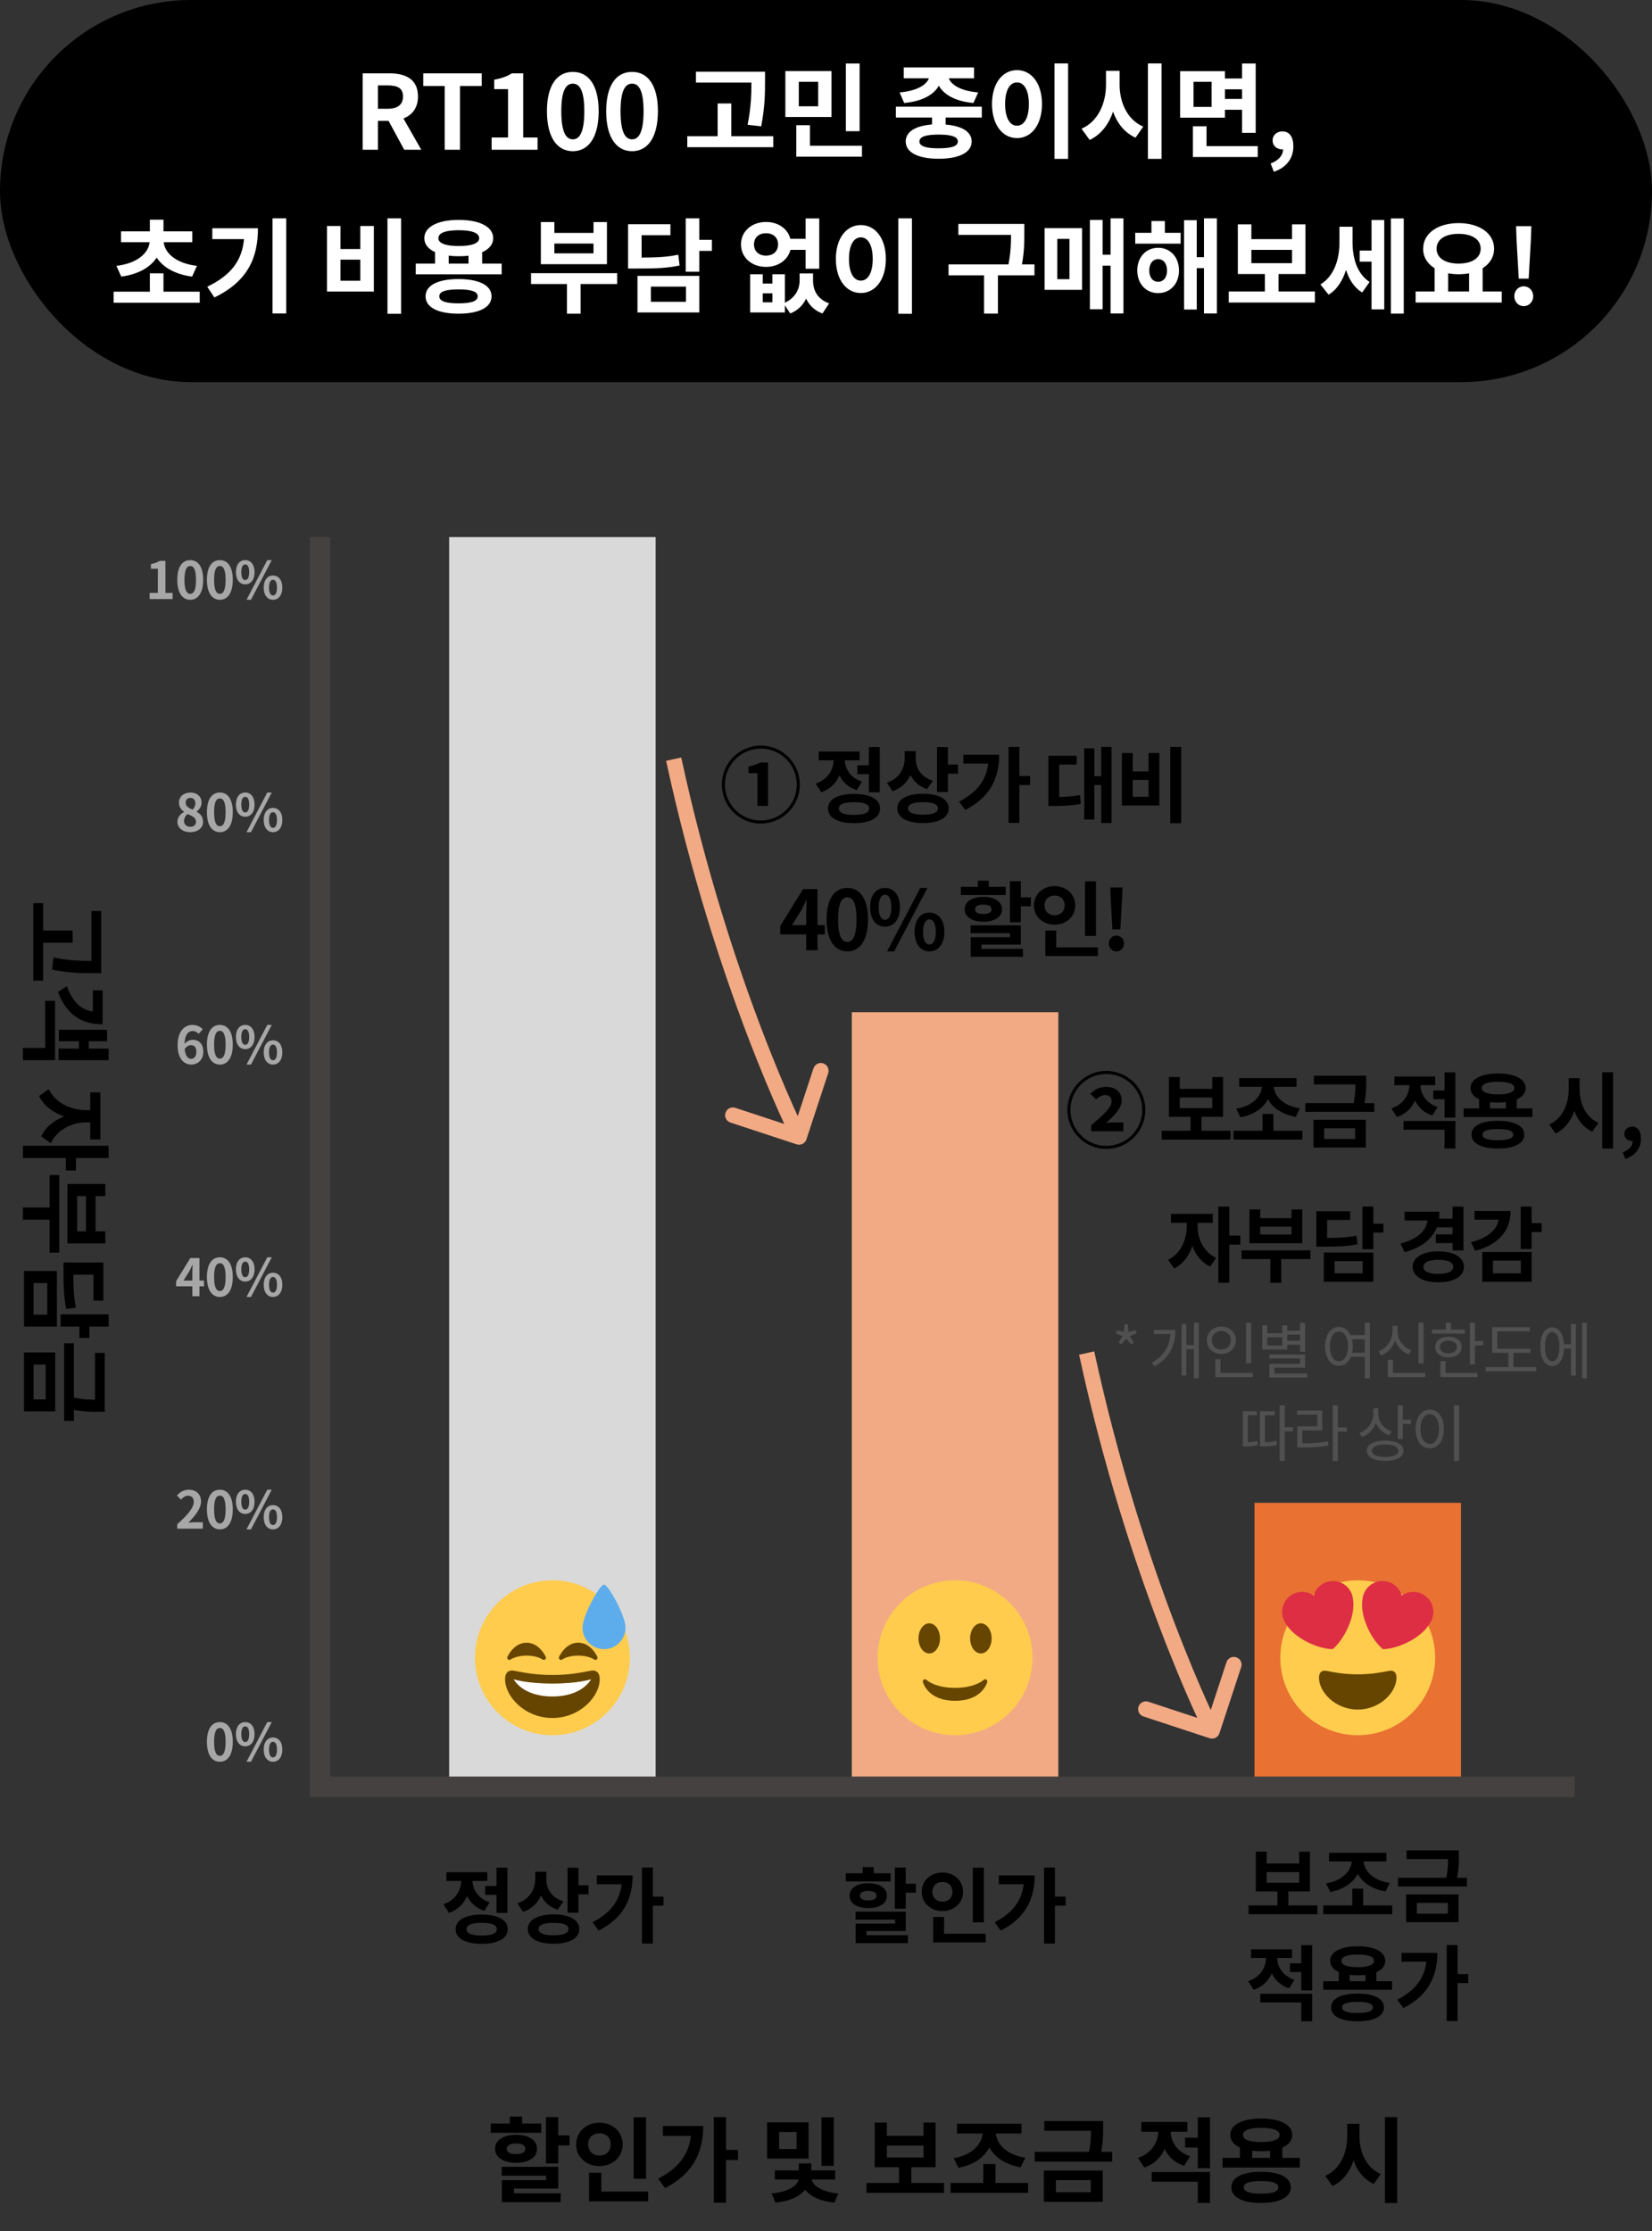
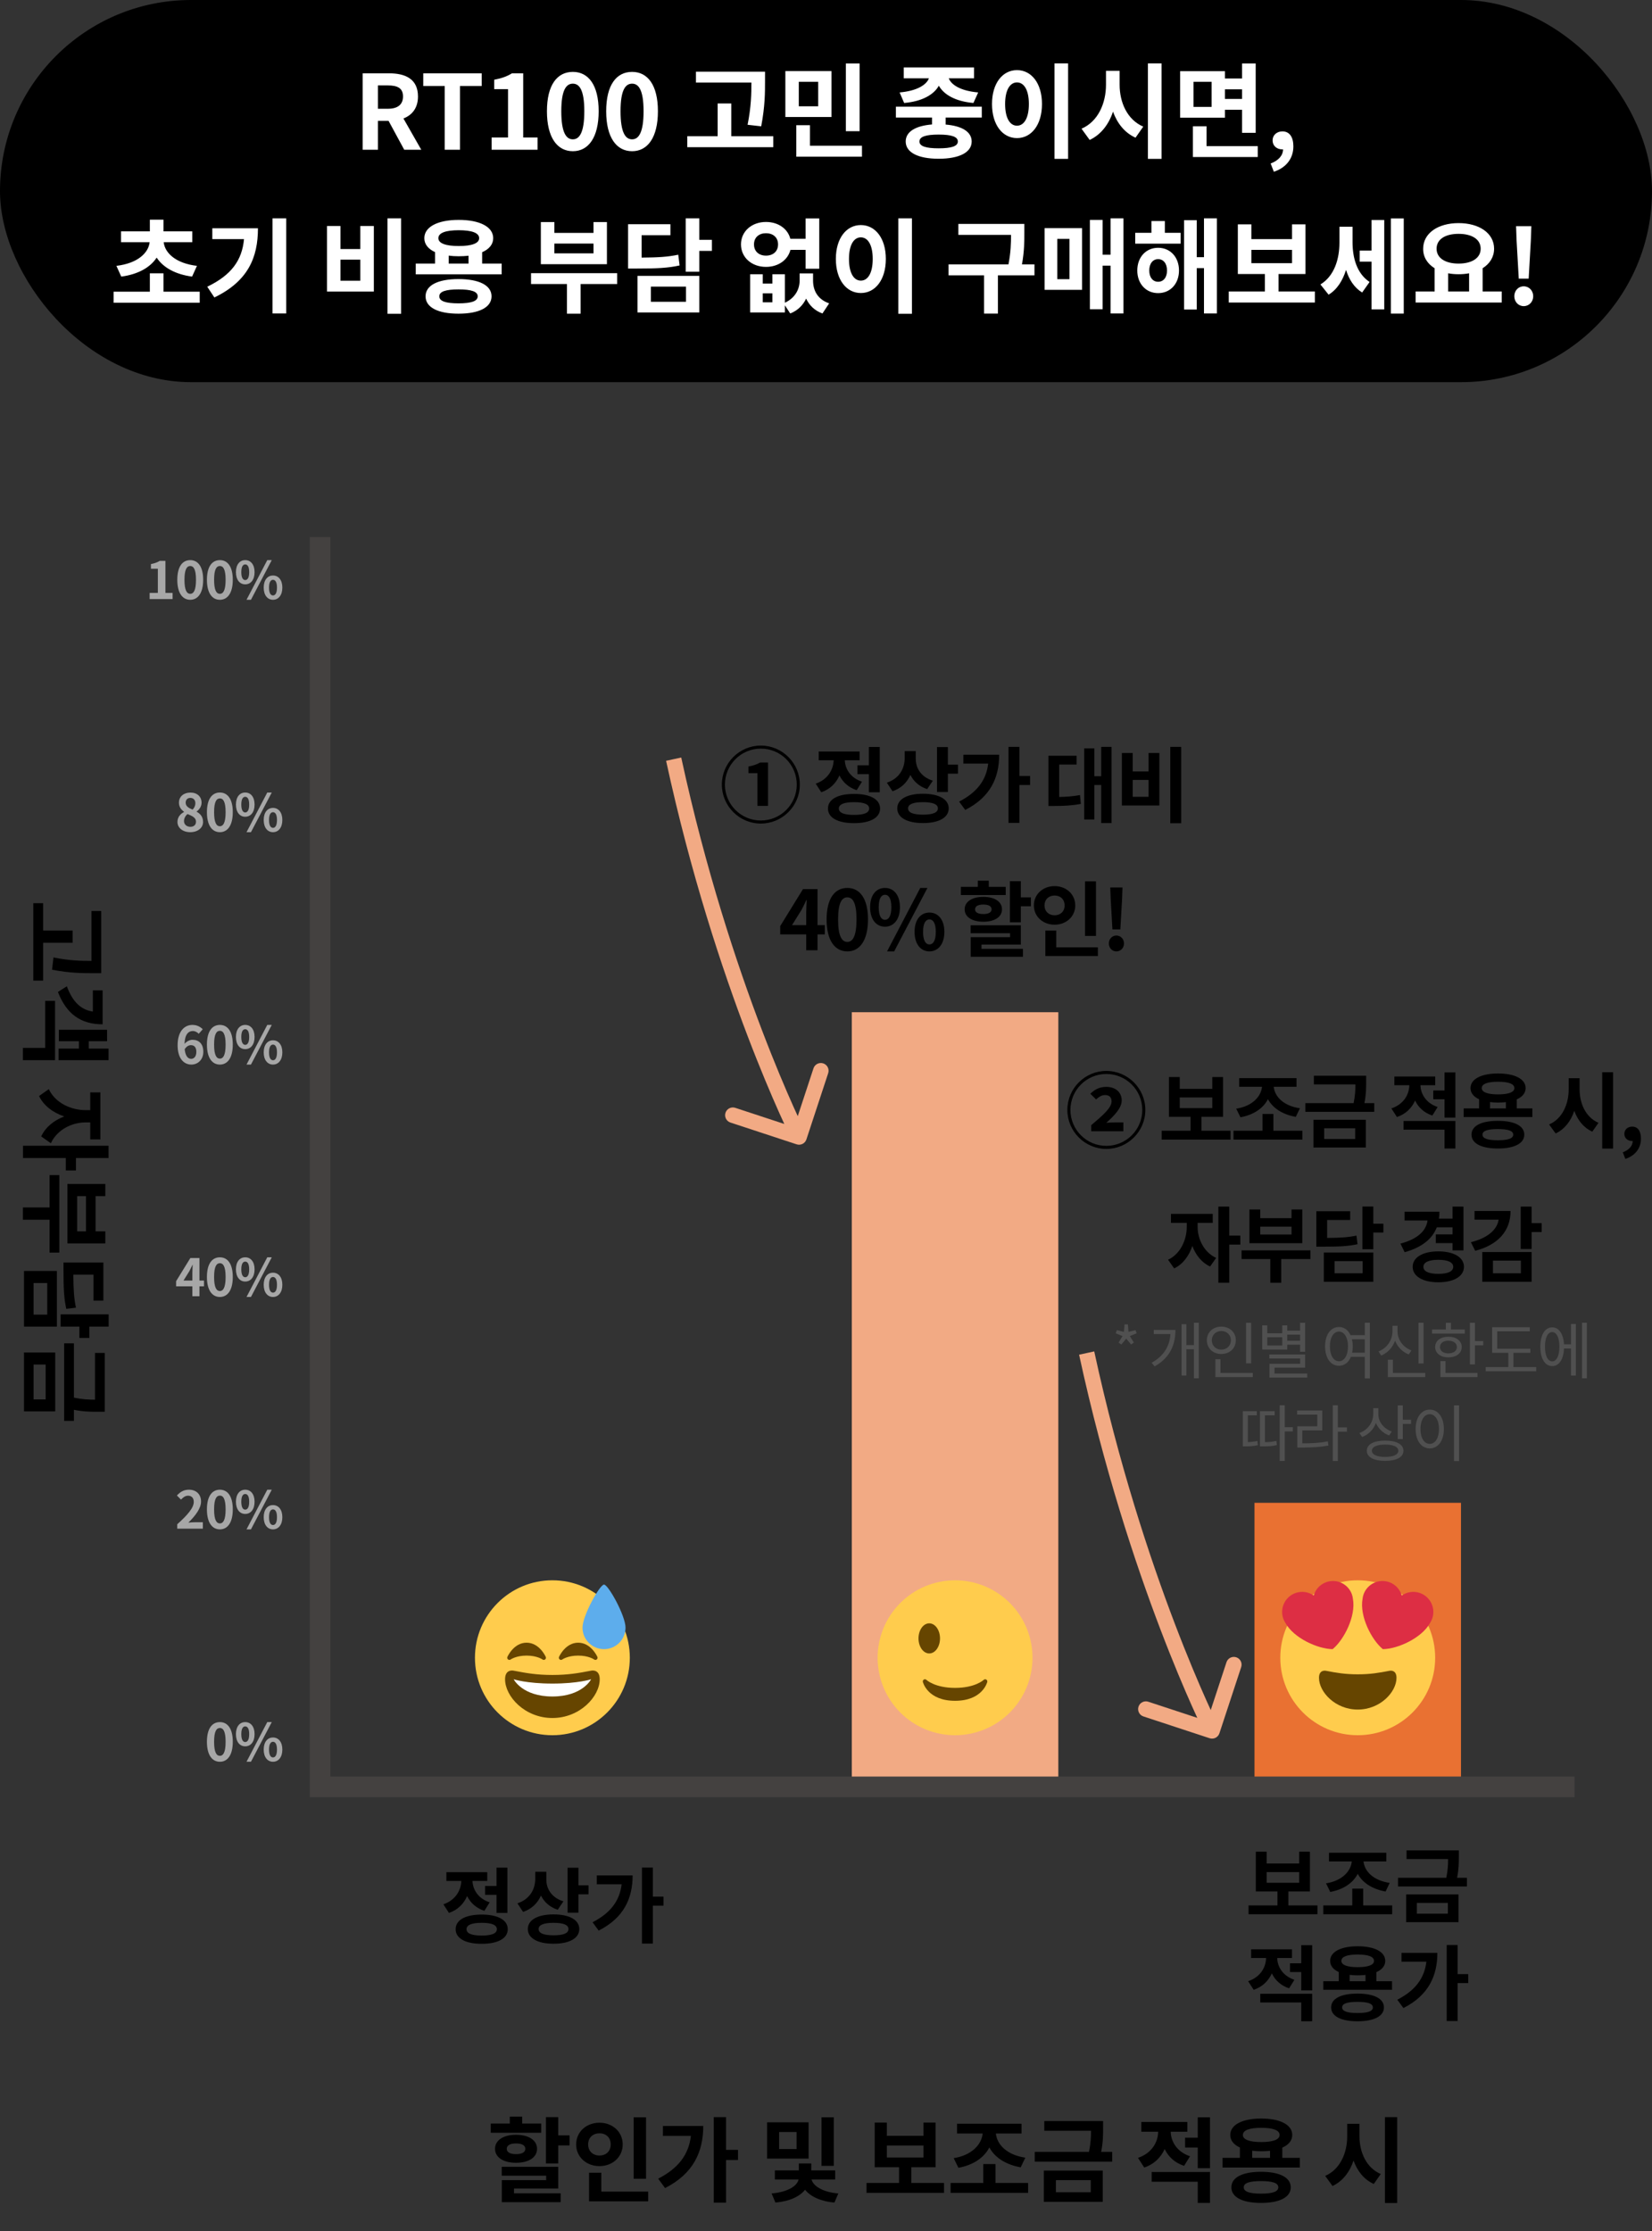
<svg xmlns="http://www.w3.org/2000/svg" width="320" height="432" viewBox="0 0 320 432" fill="none">
  <rect x="0" y="0" width="320" height="432" fill="#333333" stroke="none" />
  <rect width="320" height="74" rx="37" fill="black" />
  <path d="M73.205 16.54V21.06H75.125C77.025 21.06 78.065 20.26 78.065 18.68C78.065 17.08 77.025 16.54 75.125 16.54H73.205ZM81.605 29H78.305L75.265 23.4H73.205V29H70.245V14.2H75.405C78.505 14.2 80.965 15.28 80.965 18.68C80.965 20.9 79.845 22.28 78.145 22.94L81.605 29ZM86.146 29V16.66H81.986V14.2H93.306V16.66H89.106V29H86.146ZM95.226 29V26.62H98.406V17.26H95.726V15.44C97.206 15.16 98.226 14.78 99.166 14.2H101.346V26.62H104.126V29H95.226ZM110.964 29.28C107.944 29.28 105.944 26.64 105.944 21.54C105.944 16.42 107.944 13.92 110.964 13.92C113.964 13.92 115.964 16.44 115.964 21.54C115.964 26.64 113.964 29.28 110.964 29.28ZM110.964 26.98C112.224 26.98 113.184 25.7 113.184 21.54C113.184 17.4 112.224 16.2 110.964 16.2C109.684 16.2 108.724 17.4 108.724 21.54C108.724 25.7 109.684 26.98 110.964 26.98ZM122.441 29.28C119.421 29.28 117.421 26.64 117.421 21.54C117.421 16.42 119.421 13.92 122.441 13.92C125.441 13.92 127.441 16.44 127.441 21.54C127.441 26.64 125.441 29.28 122.441 29.28ZM122.441 26.98C123.701 26.98 124.661 25.7 124.661 21.54C124.661 17.4 123.701 16.2 122.441 16.2C121.161 16.2 120.201 17.4 120.201 21.54C120.201 25.7 121.161 26.98 122.441 26.98ZM147.45 24.46L144.81 24.16C145.51 20.68 145.55 18.12 145.55 15.98H134.81V13.88H148.19V15.64C148.19 17.94 148.19 20.54 147.45 24.46ZM141.65 26.38H149.79V28.5H133.13V26.38H139.01V20.04H141.65V26.38ZM166.508 12.3V25.4H163.848V12.3H166.508ZM158.488 20.58V15.84H154.728V20.58H158.488ZM161.068 13.76V22.66H152.128V13.76H161.068ZM156.888 28.22H166.968V30.34H154.248V24.24H156.888V28.22ZM175.138 19.94L174.258 17.9C177.678 17.6 179.478 16.4 179.938 15.16H175.058V13.06H188.678V15.16H183.778C184.238 16.4 186.038 17.6 189.478 17.9L188.558 19.94C185.098 19.64 182.838 18.34 181.858 16.6C180.878 18.34 178.618 19.64 175.138 19.94ZM185.538 27.4C185.538 26.46 184.278 26.06 181.818 26.06C179.358 26.06 178.098 26.46 178.098 27.4C178.098 28.32 179.358 28.72 181.818 28.72C184.278 28.72 185.538 28.32 185.538 27.4ZM190.178 22.76H183.178V24.12C186.338 24.38 188.218 25.52 188.218 27.4C188.218 29.52 185.798 30.74 181.818 30.74C177.838 30.74 175.438 29.52 175.438 27.4C175.438 25.5 177.338 24.36 180.538 24.1V22.76H173.538V20.66H190.178V22.76ZM204.256 12.28H206.896V30.76H204.256V12.28ZM196.996 13.58C199.776 13.58 201.836 16.1 201.836 20.14C201.836 24.2 199.776 26.74 196.996 26.74C194.216 26.74 192.156 24.2 192.156 20.14C192.156 16.1 194.216 13.58 196.996 13.58ZM196.996 15.96C195.636 15.96 194.696 17.42 194.696 20.14C194.696 22.88 195.636 24.34 196.996 24.34C198.356 24.34 199.296 22.88 199.296 20.14C199.296 17.42 198.356 15.96 196.996 15.96ZM216.875 13.72V16.4C216.875 19.82 218.335 23.18 221.455 24.52L219.955 26.66C217.835 25.7 216.415 23.88 215.595 21.62C214.775 24.08 213.275 26.06 211.075 27.1L209.495 24.92C212.715 23.54 214.235 19.98 214.235 16.4V13.72H216.875ZM222.355 12.28H224.995V30.76H222.355V12.28ZM234.693 20.7V15.84H231.193V20.7H234.693ZM240.593 17.3H237.273V19.16H240.593V17.3ZM237.273 21.26V22.78H228.593V13.78H237.273V15.2H240.593V12.3H243.233V25.72H240.593V21.26H237.273ZM233.713 28.3H243.633V30.4H231.073V24.46H233.713V28.3ZM246.751 33.26L246.131 31.66C247.671 31.08 248.531 30.08 248.531 28.92C248.471 28.92 248.411 28.92 248.351 28.92C247.391 28.92 246.511 28.3 246.511 27.18C246.511 26.12 247.371 25.44 248.411 25.44C249.771 25.44 250.531 26.52 250.531 28.34C250.531 30.68 249.151 32.46 246.751 33.26ZM23.487 53.56L22.547 51.48C26.747 50.98 28.767 48.92 28.987 46.9H23.447V44.8H29.027V42.54H31.667V44.8H37.247V46.9H31.707C31.927 48.92 33.947 50.98 38.147 51.48L37.207 53.56C33.907 53.12 31.567 51.76 30.347 49.88C29.127 51.76 26.787 53.12 23.487 53.56ZM31.667 56.48H38.687V58.62H22.007V56.48H29.027V52.92H31.667V56.48ZM41.126 44.2H49.966C49.966 49.84 48.066 54.44 41.526 57.6L40.146 55.52C44.846 53.26 46.886 50.38 47.266 46.3H41.126V44.2ZM52.786 42.28H55.446V60.7H52.786V42.28ZM75.055 42.28H77.695V60.76H75.055V42.28ZM63.335 43.76H65.955V48.22H69.795V43.76H72.415V56.46H63.335V43.76ZM65.955 50.28V54.36H69.795V50.28H65.955ZM88.814 58.74C91.274 58.74 92.534 58.32 92.534 57.38C92.534 56.44 91.274 56.04 88.814 56.04C86.354 56.04 85.094 56.44 85.094 57.38C85.094 58.32 86.354 58.74 88.814 58.74ZM88.814 54.04C92.794 54.04 95.214 55.24 95.214 57.38C95.214 59.52 92.794 60.74 88.814 60.74C84.834 60.74 82.434 59.52 82.434 57.38C82.434 55.24 84.834 54.04 88.814 54.04ZM86.914 49.5V51.04H90.754V49.52C90.174 49.58 89.534 49.62 88.854 49.62C88.154 49.62 87.514 49.58 86.914 49.5ZM88.854 44.58C86.354 44.58 84.914 45.08 84.914 46.12C84.914 47.12 86.354 47.64 88.854 47.64C91.374 47.64 92.814 47.12 92.814 46.12C92.814 45.08 91.374 44.58 88.854 44.58ZM93.394 51.04H97.174V53.12H80.534V51.04H84.274V48.82C82.954 48.22 82.194 47.3 82.194 46.12C82.194 43.92 84.794 42.58 88.854 42.58C92.934 42.58 95.534 43.92 95.534 46.12C95.534 47.32 94.754 48.24 93.394 48.84V51.04ZM114.964 49.06V47.16H107.384V49.06H114.964ZM117.564 43V51.16H104.764V43H107.384V45.1H114.964V43H117.564ZM119.544 52.9V55H112.464V60.74H109.824V55H102.864V52.9H119.544ZM131.382 49.32L131.642 51.4C129.382 51.9 127.282 52 123.202 52H121.662V43.42H129.862V45.54H124.282V49.88C127.562 49.86 129.382 49.74 131.382 49.32ZM126.082 55.5V58.44H132.882V55.5H126.082ZM123.482 60.5V53.42H135.462V60.5H123.482ZM137.902 46.44V48.58H135.462V52.62H132.822V42.28H135.462V46.44H137.902ZM146.052 47.32C146.052 48.7 147.032 49.5 148.372 49.5C149.732 49.5 150.712 48.7 150.712 47.32C150.712 45.96 149.732 45.16 148.372 45.16C147.032 45.16 146.052 45.96 146.052 47.32ZM156.052 48.38H153.112C152.612 50.36 150.732 51.68 148.372 51.68C145.612 51.68 143.532 49.86 143.532 47.32C143.532 44.8 145.612 42.98 148.372 42.98C150.732 42.98 152.592 44.28 153.092 46.24H156.052V42.3H158.692V52.04H156.052V48.38ZM149.612 58.54V56.8H147.752V58.54H149.612ZM157.492 52.94V54.32C157.492 56.22 158.352 57.96 160.612 58.74L159.312 60.7C157.772 60.14 156.752 59.1 156.152 57.82C155.552 59.08 154.552 60.12 153.072 60.7L152.032 59.12V60.5H145.312V53.1H147.752V54.9H149.612V53.1H152.032V58.62C154.052 57.68 154.892 55.98 154.892 54.32V52.94H157.492ZM174.01 42.28H176.65V60.76H174.01V42.28ZM166.75 43.58C169.53 43.58 171.59 46.1 171.59 50.14C171.59 54.2 169.53 56.74 166.75 56.74C163.97 56.74 161.91 54.2 161.91 50.14C161.91 46.1 163.97 43.58 166.75 43.58ZM166.75 45.96C165.39 45.96 164.45 47.42 164.45 50.14C164.45 52.88 165.39 54.34 166.75 54.34C168.11 54.34 169.05 52.88 169.05 50.14C169.05 47.42 168.11 45.96 166.75 45.96ZM200.38 51.2V53.32H193.3V60.72H190.62V53.32H183.74V51.2H195.34C195.8 48.86 195.84 47.06 195.84 45.48H185.64V43.36H198.42V45.02C198.42 46.74 198.42 48.62 197.96 51.2H200.38ZM204.798 46.26V54.06H207.158V46.26H204.798ZM202.338 56.12V44.18H209.598V56.12H202.338ZM215.118 42.28H217.618V60.7H215.118V51.44H213.578V59.88H211.118V42.58H213.578V49.32H215.118V42.28ZM224.337 54.56C225.337 54.56 226.057 53.76 226.057 52.38C226.057 51 225.337 50.18 224.337 50.18C223.337 50.18 222.617 51 222.617 52.38C222.617 53.76 223.337 54.56 224.337 54.56ZM224.337 47.98C226.697 47.98 228.377 49.8 228.377 52.38C228.377 54.94 226.697 56.76 224.337 56.76C221.977 56.76 220.297 54.94 220.297 52.38C220.297 49.8 221.977 47.98 224.337 47.98ZM225.637 42.8V45.08H228.697V47.18H219.897V45.08H223.037V42.8H225.637ZM233.217 42.28H235.717V60.7H233.217V51.92H231.817V59.94H229.357V42.64H231.817V49.8H233.217V42.28ZM242.395 48.38V50.96H250.275V48.38H242.395ZM247.655 56.44H254.695V58.58H238.015V56.44H245.015V53.06H239.775V43.44H242.395V46.3H250.275V43.44H252.875V53.06H247.655V56.44ZM261.994 43.9V46.9C261.994 49.88 262.794 52.94 265.294 54.6L263.854 56.64C262.294 55.68 261.314 54.12 260.734 52.26C260.094 54.3 259.014 56.06 257.354 57.06L255.774 55.08C258.474 53.44 259.454 50.14 259.454 47V43.9H261.994ZM265.674 48.52V42.6H268.134V59.9H265.674V50.66H263.374V48.52H265.674ZM269.414 42.3H271.914V60.72H269.414V42.3ZM280.512 52.92V56.44H284.572V52.92C283.932 53.04 283.252 53.1 282.532 53.1C281.812 53.1 281.152 53.04 280.512 52.92ZM282.532 45.28C279.972 45.28 278.272 46.32 278.272 48.16C278.272 49.98 279.972 51.04 282.532 51.04C285.092 51.04 286.812 49.98 286.812 48.16C286.812 46.32 285.092 45.28 282.532 45.28ZM287.192 56.44H290.892V58.58H274.212V56.44H277.892V51.94C276.492 51.08 275.652 49.76 275.672 48.16C275.672 45.14 278.572 43.2 282.532 43.2C286.512 43.2 289.412 45.14 289.412 48.16C289.412 49.76 288.572 51.08 287.192 51.94V56.44ZM294.19 53.96L293.77 46.58L293.67 43.8H296.63L296.53 46.58L296.11 53.96H294.19ZM295.15 59.28C294.11 59.28 293.33 58.44 293.33 57.36C293.33 56.28 294.11 55.44 295.15 55.44C296.19 55.44 296.99 56.28 296.99 57.36C296.99 58.44 296.19 59.28 295.15 59.28Z" fill="white" />
-   <rect x="87" y="104" width="40" height="242" fill="#D9D9D9" />
  <g clip-path="url(#clip0_2240_276)">
    <path d="M122 321C122 329.284 115.284 336 107 336C98.717 336 92 329.284 92 321C92 312.717 98.717 306 107 306C115.284 306 122 312.717 122 321Z" fill="#FFCC4D" />
    <path d="M115.714 320.831C115.664 320.718 114.465 318.083 112 318.083C109.536 318.083 108.336 320.718 108.286 320.831C108.209 321.003 108.259 321.205 108.407 321.323C108.553 321.441 108.762 321.446 108.915 321.335C108.925 321.327 109.967 320.583 112 320.583C114.022 320.583 115.062 321.317 115.085 321.334C115.158 321.389 115.247 321.416 115.333 321.416C115.425 321.416 115.518 321.386 115.593 321.326C115.741 321.207 115.792 321.004 115.714 320.831ZM105.714 320.831C105.664 320.718 104.465 318.083 102 318.083C99.536 318.083 98.336 320.718 98.286 320.831C98.209 321.003 98.259 321.205 98.406 321.323C98.553 321.441 98.762 321.446 98.914 321.335C98.925 321.327 99.966 320.583 102 320.583C104.022 320.583 105.062 321.317 105.085 321.334C105.158 321.389 105.247 321.416 105.333 321.416C105.425 321.416 105.518 321.386 105.593 321.326C105.742 321.207 105.791 321.004 105.714 320.831ZM107 324.333C103.981 324.333 101.978 323.981 99.5 323.5C98.934 323.391 97.834 323.5 97.834 325.166C97.834 328.5 101.663 332.666 107 332.666C112.337 332.666 116.167 328.5 116.167 325.166C116.167 323.5 115.066 323.39 114.5 323.5C112.023 323.981 110.019 324.333 107 324.333Z" fill="#664500" />
    <path d="M99.5 325.167C99.5 325.167 102 326 107 326C112 326 114.5 325.167 114.5 325.167C114.5 325.167 112.833 328.5 107 328.5C101.167 328.5 99.5 325.167 99.5 325.167Z" fill="white" />
    <path d="M121.167 315.166C121.167 317.468 119.302 319.333 117 319.333C114.698 319.333 112.833 317.468 112.833 315.166C112.833 312.865 116.167 306.833 117 306.833C117.833 306.833 121.167 312.865 121.167 315.166Z" fill="#5DADEC" />
  </g>
  <path d="M93.97 365.192H96.178V361.64H98.29V370.408H96.178V366.904H93.97V365.192ZM94.85 368.36L93.826 370.008C92.226 369.48 91.122 368.44 90.482 367.144C89.842 368.632 88.674 369.832 86.962 370.408L85.89 368.744C88.226 367.928 89.298 366.056 89.362 364.216H86.466V362.52H94.386V364.216H91.522C91.586 365.896 92.61 367.624 94.85 368.36ZM93.314 374.792C95.234 374.792 96.242 374.392 96.242 373.56C96.242 372.728 95.234 372.328 93.314 372.328C91.378 372.328 90.37 372.728 90.37 373.56C90.37 374.392 91.378 374.792 93.314 374.792ZM93.314 370.728C96.434 370.728 98.354 371.768 98.354 373.56C98.354 375.352 96.434 376.392 93.314 376.392C90.178 376.392 88.258 375.352 88.258 373.56C88.258 371.768 90.178 370.728 93.314 370.728ZM109.137 368.168L108.033 369.8C106.481 369.288 105.409 368.296 104.785 367.048C104.145 368.504 103.009 369.64 101.329 370.216L100.225 368.552C102.689 367.736 103.681 365.768 103.681 363.768V362.44H105.825V363.944C105.825 365.72 106.817 367.448 109.137 368.168ZM107.233 374.744C109.105 374.744 110.113 374.36 110.113 373.528C110.113 372.712 109.105 372.328 107.233 372.328C105.345 372.328 104.337 372.712 104.337 373.528C104.337 374.36 105.345 374.744 107.233 374.744ZM107.233 370.696C110.289 370.696 112.209 371.752 112.209 373.528C112.209 375.32 110.289 376.376 107.233 376.376C104.161 376.376 102.241 375.32 102.241 373.528C102.241 371.752 104.161 370.696 107.233 370.696ZM112.049 365.064H114.001V366.808H112.049V370.36H109.937V361.656H112.049V365.064ZM115.599 363.144H122.543C122.543 367.56 120.863 371.352 115.967 373.832L114.783 372.216C118.207 370.456 120.031 368.12 120.415 364.856H115.599V363.144ZM128.527 367.256V369H126.463V376.344H124.351V361.624H126.463V367.256H128.527Z" fill="black" />
  <path d="M10.086 187.775L10.356 185.399C13.488 186.029 15.792 186.065 17.718 186.065L17.718 176.399L19.608 176.399L19.608 188.441L18.024 188.441C15.954 188.441 13.614 188.441 10.086 187.775ZM8.358 182.555L8.358 189.881L6.45 189.881L6.45 174.887L8.358 174.887L8.358 180.179L14.064 180.179L14.064 182.555L8.358 182.555ZM19.878 191.77L19.878 198.34C15.684 198.34 12.894 196.396 11.22 192.076L12.948 190.978C14.082 194.074 15.756 195.55 17.988 195.874L17.988 191.77L19.878 191.77ZM8.754 193.804L10.662 193.804L10.662 205.288L4.434 205.288L4.434 202.912L8.754 202.912L8.754 193.804ZM21.03 203.038L21.03 205.288L11.346 205.288L11.346 203.038L15.288 203.038L15.288 201.616L11.4 201.616L11.4 199.402L20.742 199.402L20.742 201.616L17.196 201.616L17.196 203.038L21.03 203.038ZM17.484 217.338L16.566 217.338C14.046 217.338 11.112 218.652 9.852 221.37L7.98 220.056C8.826 218.22 10.482 216.924 12.444 216.186C10.284 215.448 8.466 214.116 7.566 212.226L9.456 210.894C10.716 213.612 13.83 214.962 16.566 214.962L17.484 214.962L17.484 211.524L19.446 211.524L19.446 220.632L17.484 220.632L17.484 217.338ZM14.712 226.644L12.75 226.644L12.75 224.232L4.452 224.232L4.452 221.856L21.03 221.856L21.03 224.232L14.712 224.232L14.712 226.644ZM14.946 238.433L16.656 238.433L16.656 231.611L14.946 231.611L14.946 238.433ZM20.4 240.773L13.056 240.773L13.056 229.253L20.4 229.253L20.4 231.611L18.51 231.611L18.51 238.433L20.4 238.433L20.4 240.773ZM11.49 242.555L9.6 242.555L9.6 236.183L4.434 236.183L4.434 233.807L9.6 233.807L9.6 227.543L11.49 227.543L11.49 242.555ZM14.712 253.21L12.84 253.444C12.39 251.41 12.3 249.52 12.3 245.848L12.3 244.462L20.022 244.462L20.022 251.842L18.114 251.842L18.114 246.82L14.208 246.82C14.226 249.772 14.334 251.41 14.712 253.21ZM9.15 248.44L6.504 248.44L6.504 254.56L9.15 254.56L9.15 248.44ZM4.65 246.1L11.022 246.1L11.022 256.882L4.65 256.882L4.65 246.1ZM17.304 259.078L15.378 259.078L15.378 256.882L11.742 256.882L11.742 254.506L21.048 254.506L21.048 256.882L17.304 256.882L17.304 259.078ZM8.844 264.224L6.504 264.224L6.504 270.974L8.844 270.974L8.844 264.224ZM4.65 261.884L10.698 261.884L10.698 273.296L4.65 273.296L4.65 261.884ZM14.316 272.99L14.316 275.132L12.426 275.132L12.426 260.12L14.316 260.12L14.316 270.632C15.972 270.974 17.25 271.028 18.402 271.028L18.402 261.974L20.292 261.974L20.292 273.368L18.96 273.368C17.628 273.368 16.224 273.368 14.316 272.99Z" fill="black" />
  <path d="M245.354 362.504V364.568H251.658V362.504H245.354ZM249.562 368.952H255.194V370.664H241.85V368.952H247.45V366.248H243.258V358.552H245.354V360.84H251.658V358.552H253.738V366.248H249.562V368.952ZM257.673 366.344L256.857 364.68C259.945 364.2 261.657 362.36 261.849 360.44H257.433V358.76H268.537V360.44H264.121C264.313 362.36 266.025 364.136 269.193 364.6L268.393 366.264C265.801 365.8 263.929 364.568 263.001 362.84C262.089 364.6 260.233 365.88 257.673 366.344ZM264.057 368.952H269.673V370.664H256.329V368.952H261.945V365.704H264.057V368.952ZM274.455 368.472V370.552H280.455V368.472H274.455ZM272.375 372.2V366.824H282.519V372.2H272.375ZM282.247 363.608H284.151V365.288H270.807V363.608H280.151C280.455 362.136 280.503 361 280.503 359.976H272.455V358.296H282.583V359.48C282.583 360.664 282.583 361.912 282.247 363.608ZM250.73 383.36L249.706 385.008C248.09 384.48 246.986 383.424 246.362 382.112C245.706 383.552 244.554 384.736 242.842 385.296L241.77 383.632C244.138 382.832 245.21 380.96 245.242 379.136H242.346V377.456H250.266V379.136H247.402C247.434 380.816 248.458 382.592 250.73 383.36ZM244.122 387.744V386.064H254.17V391.392H252.058V387.744H244.122ZM252.058 376.656H254.17V385.408H252.058V381.856H249.882V380.16H252.058V376.656ZM262.953 389.792C264.921 389.792 265.929 389.456 265.929 388.704C265.929 387.952 264.921 387.632 262.953 387.632C260.985 387.632 259.977 387.952 259.977 388.704C259.977 389.456 260.985 389.792 262.953 389.792ZM262.953 386.032C266.137 386.032 268.073 386.992 268.073 388.704C268.073 390.416 266.137 391.392 262.953 391.392C259.769 391.392 257.849 390.416 257.849 388.704C257.849 386.992 259.769 386.032 262.953 386.032ZM261.433 382.4V383.632H264.505V382.416C264.041 382.464 263.529 382.496 262.985 382.496C262.425 382.496 261.913 382.464 261.433 382.4ZM262.985 378.464C260.985 378.464 259.833 378.864 259.833 379.696C259.833 380.496 260.985 380.912 262.985 380.912C265.001 380.912 266.153 380.496 266.153 379.696C266.153 378.864 265.001 378.464 262.985 378.464ZM266.617 383.632H269.641V385.296H256.329V383.632H259.321V381.856C258.265 381.376 257.657 380.64 257.657 379.696C257.657 377.936 259.737 376.864 262.985 376.864C266.249 376.864 268.329 377.936 268.329 379.696C268.329 380.656 267.705 381.392 266.617 381.872V383.632ZM271.479 378.144H278.423C278.423 382.56 276.743 386.352 271.847 388.832L270.663 387.216C274.087 385.456 275.911 383.12 276.295 379.856H271.479V378.144ZM284.407 382.256V384H282.343V391.344H280.231V376.624H282.343V382.256H284.407Z" fill="black" />
  <rect x="243" y="291" width="40" height="55" fill="#E97132" />
  <g clip-path="url(#clip1_2240_276)">
    <path d="M278 321C278 329.284 271.284 336 263 336C254.716 336 248 329.284 248 321C248 312.716 254.716 306 263 306C271.284 306 278 312.716 278 321Z" fill="#FFCC4D" />
    <path d="M263 324.207C260.528 324.207 258.887 323.919 256.859 323.525C256.395 323.436 255.494 323.525 255.494 324.89C255.494 327.619 258.63 331.03 263 331.03C267.37 331.03 270.506 327.619 270.506 324.89C270.506 323.525 269.604 323.435 269.141 323.525C267.112 323.919 265.472 324.207 263 324.207Z" fill="#664500" />
    <path d="M261.875 308.734C261.159 306.708 258.938 305.645 256.911 306.359C255.681 306.792 254.811 307.785 254.471 308.946C253.479 308.255 252.179 308.029 250.951 308.462C248.926 309.177 247.861 311.4 248.576 313.426C248.678 313.712 248.813 313.978 248.97 314.224C250.596 317.209 255.293 319.307 258.137 319.333C260.335 317.527 262.676 312.946 262.069 309.602C262.037 309.312 261.975 309.021 261.875 308.734ZM264.125 308.734C264.841 306.708 267.062 305.645 269.088 306.359C270.318 306.792 271.189 307.785 271.529 308.946C272.521 308.255 273.821 308.029 275.05 308.462C277.075 309.177 278.139 311.4 277.425 313.426C277.322 313.712 277.188 313.978 277.031 314.224C275.405 317.209 270.707 319.307 267.862 319.333C265.665 317.527 263.325 312.946 263.931 309.602C263.962 309.312 264.025 309.021 264.125 308.734Z" fill="#DD2E44" />
  </g>
  <rect x="165" y="196" width="40" height="150" fill="#F2AA84" />
  <g clip-path="url(#clip2_2240_276)">
    <path d="M170 321C170 324.978 171.58 328.794 174.393 331.607C177.206 334.42 181.022 336 185 336C188.978 336 192.794 334.42 195.607 331.607C198.42 328.794 200 324.978 200 321C200 317.022 198.42 313.206 195.607 310.393C192.794 307.58 188.978 306 185 306C181.022 306 177.206 307.58 174.393 310.393C171.58 313.206 170 317.022 170 321Z" fill="#FFCC4D" />
    <path d="M178.763 325.684C178.8 325.834 179.736 329.334 185 329.334C190.265 329.334 191.2 325.834 191.238 325.684C191.283 325.504 191.202 325.316 191.04 325.223C190.878 325.13 190.674 325.158 190.54 325.287C190.524 325.303 188.912 326.834 185 326.834C181.088 326.834 179.475 325.303 179.46 325.288C179.38 325.209 179.273 325.167 179.167 325.167C179.097 325.167 179.026 325.184 178.962 325.22C178.798 325.314 178.717 325.503 178.763 325.684Z" fill="#664500" />
    <path d="M177.917 317.251C177.917 318.024 178.136 318.766 178.527 319.313C178.918 319.86 179.448 320.167 180 320.167C180.553 320.167 181.083 319.86 181.473 319.313C181.864 318.766 182.084 318.024 182.084 317.251C182.084 316.477 181.864 315.735 181.473 315.188C181.083 314.641 180.553 314.334 180 314.334C179.448 314.334 178.918 314.641 178.527 315.188C178.136 315.735 177.917 316.477 177.917 317.251Z" fill="#664500" />
-     <path d="M187.917 317.251C187.917 318.024 188.136 318.766 188.527 319.313C188.917 319.86 189.447 320.167 190 320.167C190.552 320.167 191.082 319.86 191.473 319.313C191.864 318.766 192.083 318.024 192.083 317.251C192.083 316.868 192.029 316.488 191.925 316.134C191.82 315.781 191.666 315.459 191.473 315.188C191.28 314.917 191.05 314.703 190.797 314.556C190.544 314.409 190.273 314.334 190 314.334C189.726 314.334 189.455 314.409 189.203 314.556C188.95 314.703 188.72 314.917 188.527 315.188C188.333 315.459 188.18 315.781 188.075 316.134C187.97 316.488 187.917 316.868 187.917 317.251Z" fill="#664500" />
  </g>
-   <path d="M172.522 362.728V364.312H163.834V362.728H167.114V361.528H169.242V362.728H172.522ZM166.586 367.08C166.586 367.688 167.21 367.992 168.186 367.992C169.162 367.992 169.786 367.688 169.786 367.08C169.786 366.456 169.162 366.152 168.186 366.152C167.21 366.152 166.586 366.456 166.586 367.08ZM171.802 367.08C171.802 368.552 170.378 369.48 168.186 369.48C166.01 369.48 164.57 368.552 164.57 367.08C164.57 365.592 166.01 364.664 168.186 364.664C170.378 364.664 171.802 365.592 171.802 367.08ZM167.834 373.912V374.728H175.866V376.264H165.738V372.472H173.37V371.704H165.722V370.168H175.45V373.912H167.834ZM175.45 364.76H177.402V366.488H175.45V369.592H173.338V361.624H175.45V364.76ZM190.569 361.656V372.232H188.441V361.656H190.569ZM180.601 366.328C180.601 367.512 181.465 368.232 182.553 368.232C183.657 368.232 184.489 367.512 184.489 366.328C184.489 365.112 183.657 364.408 182.553 364.408C181.465 364.408 180.601 365.112 180.601 366.328ZM186.553 366.328C186.553 368.472 184.809 370.056 182.553 370.056C180.297 370.056 178.537 368.472 178.537 366.328C178.537 364.152 180.297 362.584 182.553 362.584C184.809 362.584 186.553 364.152 186.553 366.328ZM182.873 374.44H190.937V376.12H180.761V371.192H182.873V374.44ZM193.479 363.144H200.423C200.423 367.56 198.743 371.352 193.847 373.832L192.663 372.216C196.087 370.456 197.911 368.12 198.295 364.856H193.479V363.144ZM206.407 367.256V369H204.343V376.344H202.231V361.624H204.343V367.256H206.407Z" fill="black" />
  <path d="M154.313 221.583C155.099 221.842 155.947 221.414 156.206 220.627L160.425 207.803C160.684 207.016 160.256 206.168 159.469 205.909C158.682 205.651 157.834 206.079 157.575 206.866L153.825 218.265L142.426 214.515C141.639 214.256 140.791 214.684 140.532 215.471C140.274 216.258 140.702 217.106 141.489 217.364L154.313 221.583ZM154.781 220.158C156.12 219.482 156.12 219.482 156.12 219.482C156.12 219.482 156.12 219.482 156.12 219.482C156.12 219.481 156.119 219.48 156.118 219.479C156.117 219.476 156.115 219.471 156.111 219.464C156.105 219.451 156.095 219.431 156.081 219.404C156.054 219.35 156.013 219.267 155.959 219.157C155.851 218.937 155.69 218.607 155.481 218.169C155.064 217.293 154.454 215.989 153.692 214.286C152.168 210.879 150.035 205.875 147.604 199.501C142.741 186.753 136.693 168.537 131.958 146.682L130.492 147L129.026 147.317C133.799 169.348 139.896 187.711 144.801 200.57C147.253 207.001 149.409 212.058 150.954 215.511C151.726 217.238 152.346 218.564 152.774 219.46C152.988 219.909 153.154 220.25 153.267 220.48C153.323 220.595 153.366 220.683 153.396 220.742C153.411 220.771 153.422 220.794 153.43 220.809C153.434 220.817 153.437 220.823 153.439 220.827C153.44 220.829 153.441 220.831 153.441 220.832C153.441 220.833 153.442 220.833 153.442 220.834C153.442 220.834 153.442 220.834 154.781 220.158Z" fill="#F2AA84" />
  <path d="M234.313 336.583C235.099 336.842 235.947 336.414 236.206 335.627L240.425 322.803C240.684 322.016 240.256 321.168 239.469 320.909C238.682 320.651 237.834 321.079 237.575 321.866L233.825 333.265L222.426 329.515C221.639 329.256 220.791 329.684 220.532 330.471C220.274 331.258 220.702 332.106 221.489 332.364L234.313 336.583ZM234.781 335.158C236.12 334.482 236.12 334.482 236.12 334.482C236.12 334.482 236.12 334.482 236.12 334.482C236.12 334.481 236.119 334.48 236.118 334.479C236.117 334.476 236.115 334.471 236.111 334.464C236.105 334.451 236.095 334.431 236.081 334.404C236.054 334.35 236.013 334.267 235.959 334.157C235.851 333.937 235.69 333.607 235.481 333.169C235.064 332.293 234.454 330.989 233.692 329.286C232.168 325.879 230.035 320.875 227.604 314.501C222.741 301.753 216.693 283.537 211.958 261.682L210.492 262L209.026 262.317C213.799 284.348 219.896 302.711 224.801 315.57C227.253 322.001 229.409 327.058 230.954 330.511C231.726 332.238 232.346 333.564 232.774 334.46C232.988 334.909 233.154 335.25 233.267 335.48C233.323 335.595 233.366 335.683 233.396 335.742C233.411 335.771 233.422 335.794 233.43 335.809C233.434 335.817 233.437 335.823 233.439 335.827C233.44 335.829 233.441 335.831 233.441 335.832C233.441 335.833 233.442 335.833 233.442 335.834C233.442 335.834 233.442 335.834 234.781 335.158Z" fill="#F2AA84" />
  <path d="M62 104V346H305" stroke="#444140" stroke-width="4" />
  <path d="M147.378 159.472C143.218 159.472 139.826 156.08 139.826 151.92C139.826 147.76 143.218 144.368 147.378 144.368C151.538 144.368 154.93 147.76 154.93 151.92C154.93 156.112 151.506 159.472 147.378 159.472ZM147.378 158.88C151.218 158.88 154.338 155.76 154.338 151.92C154.338 148.08 151.218 144.96 147.378 144.96C143.506 144.96 140.418 148.112 140.418 151.92C140.418 155.76 143.538 158.88 147.378 158.88ZM146.722 156.048V149.712H144.978V148.432C145.938 148.24 146.61 148.016 147.234 147.648H148.77V156.048H146.722ZM166.091 148.192H168.299V144.64H170.411V153.408H168.299V149.904H166.091V148.192ZM166.971 151.36L165.947 153.008C164.347 152.48 163.243 151.44 162.603 150.144C161.963 151.632 160.795 152.832 159.083 153.408L158.011 151.744C160.347 150.928 161.419 149.056 161.483 147.216H158.587V145.52H166.507V147.216H163.643C163.707 148.896 164.731 150.624 166.971 151.36ZM165.435 157.792C167.355 157.792 168.363 157.392 168.363 156.56C168.363 155.728 167.355 155.328 165.435 155.328C163.499 155.328 162.491 155.728 162.491 156.56C162.491 157.392 163.499 157.792 165.435 157.792ZM165.435 153.728C168.555 153.728 170.475 154.768 170.475 156.56C170.475 158.352 168.555 159.392 165.435 159.392C162.299 159.392 160.379 158.352 160.379 156.56C160.379 154.768 162.299 153.728 165.435 153.728ZM180.698 151.168L179.594 152.8C178.042 152.288 176.97 151.296 176.346 150.048C175.706 151.504 174.57 152.64 172.89 153.216L171.786 151.552C174.25 150.736 175.242 148.768 175.242 146.768V145.44H177.386V146.944C177.386 148.72 178.378 150.448 180.698 151.168ZM178.794 157.744C180.666 157.744 181.674 157.36 181.674 156.528C181.674 155.712 180.666 155.328 178.794 155.328C176.906 155.328 175.898 155.712 175.898 156.528C175.898 157.36 176.906 157.744 178.794 157.744ZM178.794 153.696C181.85 153.696 183.77 154.752 183.77 156.528C183.77 158.32 181.85 159.376 178.794 159.376C175.722 159.376 173.802 158.32 173.802 156.528C173.802 154.752 175.722 153.696 178.794 153.696ZM183.61 148.064H185.562V149.808H183.61V153.36H181.498V144.656H183.61V148.064ZM186.601 146.144H193.545C193.545 150.56 191.865 154.352 186.969 156.832L185.785 155.216C189.209 153.456 191.033 151.12 191.417 147.856H186.601V146.144ZM199.529 150.256V152H197.465V159.344H195.353V144.624H197.465V150.256H199.529ZM205.168 148.048V154.32C206.544 154.288 207.792 154.208 209.2 153.952L209.36 155.664C207.568 156 206 156.064 204.112 156.064H203.088V146.336H208.544V148.048H205.168ZM213.312 144.624H215.312V159.376H213.312V152H211.984V158.688H210.016V144.912H211.984V150.304H213.312V144.624ZM226.687 144.624H228.799V159.408H226.687V144.624ZM217.311 145.808H219.407V149.376H222.479V145.808H224.575V155.968H217.311V145.808ZM219.407 151.024V154.288H222.479V151.024H219.407ZM153.415 179.136H156.167V176.72C156.167 176.032 156.231 174.96 156.263 174.272H156.199C155.911 174.896 155.591 175.552 155.255 176.192L153.415 179.136ZM159.767 179.136V180.928H158.359V184H156.167V180.928H151.127V179.328L155.543 172.16H158.359V179.136H159.767ZM164.133 184.224C161.717 184.224 160.117 182.112 160.117 178.032C160.117 173.936 161.717 171.936 164.133 171.936C166.533 171.936 168.133 173.952 168.133 178.032C168.133 182.112 166.533 184.224 164.133 184.224ZM164.133 182.384C165.141 182.384 165.909 181.36 165.909 178.032C165.909 174.72 165.141 173.76 164.133 173.76C163.109 173.76 162.341 174.72 162.341 178.032C162.341 181.36 163.109 182.384 164.133 182.384ZM171.426 179.44C169.73 179.44 168.546 178.048 168.546 175.664C168.546 173.296 169.73 171.936 171.426 171.936C173.122 171.936 174.322 173.296 174.322 175.664C174.322 178.048 173.122 179.44 171.426 179.44ZM171.426 178.112C172.114 178.112 172.658 177.408 172.658 175.664C172.658 173.92 172.114 173.264 171.426 173.264C170.738 173.264 170.21 173.92 170.21 175.664C170.21 177.408 170.738 178.112 171.426 178.112ZM171.826 184.224L178.258 171.936H179.65L173.202 184.224H171.826ZM180.034 184.224C178.354 184.224 177.154 182.816 177.154 180.448C177.154 178.064 178.354 176.704 180.034 176.704C181.714 176.704 182.93 178.064 182.93 180.448C182.93 182.816 181.714 184.224 180.034 184.224ZM180.034 182.88C180.722 182.88 181.266 182.192 181.266 180.448C181.266 178.704 180.722 178.032 180.034 178.032C179.346 178.032 178.802 178.704 178.802 180.448C178.802 182.192 179.346 182.88 180.034 182.88ZM194.81 171.728V173.312H186.122V171.728H189.402V170.528H191.53V171.728H194.81ZM188.874 176.08C188.874 176.688 189.498 176.992 190.474 176.992C191.45 176.992 192.074 176.688 192.074 176.08C192.074 175.456 191.45 175.152 190.474 175.152C189.498 175.152 188.874 175.456 188.874 176.08ZM194.09 176.08C194.09 177.552 192.666 178.48 190.474 178.48C188.298 178.48 186.858 177.552 186.858 176.08C186.858 174.592 188.298 173.664 190.474 173.664C192.666 173.664 194.09 174.592 194.09 176.08ZM190.122 182.912V183.728H198.154V185.264H188.026V181.472H195.658V180.704H188.01V179.168H197.738V182.912H190.122ZM197.738 173.76H199.69V175.488H197.738V178.592H195.626V170.624H197.738V173.76ZM212.297 170.656V181.232H210.169V170.656H212.297ZM202.329 175.328C202.329 176.512 203.193 177.232 204.281 177.232C205.385 177.232 206.217 176.512 206.217 175.328C206.217 174.112 205.385 173.408 204.281 173.408C203.193 173.408 202.329 174.112 202.329 175.328ZM208.281 175.328C208.281 177.472 206.537 179.056 204.281 179.056C202.025 179.056 200.265 177.472 200.265 175.328C200.265 173.152 202.025 171.584 204.281 171.584C206.537 171.584 208.281 173.152 208.281 175.328ZM204.601 183.44H212.665V185.12H202.489V180.192H204.601V183.44ZM215.48 179.968L215.144 174.064L215.064 171.84H217.432L217.352 174.064L217.016 179.968H215.48ZM216.248 184.224C215.416 184.224 214.792 183.552 214.792 182.688C214.792 181.824 215.416 181.152 216.248 181.152C217.08 181.152 217.72 181.824 217.72 182.688C217.72 183.552 217.08 184.224 216.248 184.224Z" fill="black" />
  <path d="M217.207 260.348L216.679 259.964L217.435 258.716L216.127 258.176L216.343 257.564L217.711 257.9L217.831 256.448H218.479L218.599 257.888L219.967 257.564L220.171 258.176L218.863 258.716L219.631 259.964L219.103 260.348L218.155 259.208L217.207 260.348ZM223.489 257.516H227.689C227.689 260.288 226.717 262.856 223.657 264.584L223.081 263.876C225.553 262.496 226.573 260.552 226.717 258.32H223.489V257.516ZM231.265 256.124H232.213V266.888H231.265V261.26H229.801V266.348H228.877V256.412H229.801V260.456H231.265V256.124ZM242.352 256.136V263.996H241.368V256.136H242.352ZM234.732 259.52C234.732 260.588 235.524 261.332 236.568 261.332C237.636 261.332 238.428 260.588 238.428 259.52C238.428 258.476 237.636 257.732 236.568 257.732C235.524 257.732 234.732 258.476 234.732 259.52ZM239.388 259.52C239.388 261.08 238.176 262.184 236.568 262.184C234.972 262.184 233.772 261.08 233.772 259.52C233.772 257.972 234.972 256.88 236.568 256.88C238.176 256.88 239.388 257.972 239.388 259.52ZM236.412 265.844H242.676V266.648H235.428V263.192H236.412V265.844ZM251.831 258.428H249.347V259.616H251.831V258.428ZM248.375 260.528V258.932H245.471V260.528H248.375ZM249.347 260.384V261.32H244.499V256.628H245.471V258.164H248.375V256.64H249.347V257.66H251.831V256.136H252.815V261.752H251.831V260.384H249.347ZM246.875 265.964H253.223V266.744H245.903V264.08H251.843V263.048H245.879V262.268H252.815V264.824H246.875V265.964ZM261.917 261.932H264.365V259.34H261.881C261.977 259.76 262.037 260.216 262.037 260.708C262.037 261.152 261.989 261.56 261.917 261.932ZM259.361 263.588C260.381 263.588 261.113 262.46 261.113 260.708C261.113 258.968 260.381 257.84 259.361 257.84C258.329 257.84 257.609 258.968 257.609 260.708C257.609 262.46 258.329 263.588 259.361 263.588ZM264.365 256.124H265.349V266.912H264.365V262.736H261.677C261.233 263.828 260.393 264.464 259.361 264.464C257.789 264.464 256.673 263 256.673 260.708C256.673 258.416 257.789 256.952 259.361 256.952C260.357 256.952 261.149 257.528 261.605 258.536H264.365V256.124ZM275.752 256.124V264.02H274.768V256.124H275.752ZM273.4 261.488L272.884 262.268C271.66 261.8 270.712 260.828 270.232 259.604C269.776 260.912 268.804 261.956 267.544 262.484L267.028 261.68C268.648 261.056 269.728 259.496 269.728 257.816V256.724H270.712V257.816C270.712 259.436 271.804 260.9 273.4 261.488ZM269.812 265.844H276.076V266.648H268.828V263.288H269.812V265.844ZM283.743 257.444V258.236H277.395V257.444H280.071V256.136H281.055V257.444H283.743ZM278.931 260.828C278.931 261.584 279.579 262.064 280.563 262.064C281.535 262.064 282.207 261.584 282.207 260.828C282.207 260.084 281.535 259.604 280.563 259.604C279.579 259.604 278.931 260.084 278.931 260.828ZM283.143 260.828C283.143 262.04 282.087 262.832 280.563 262.832C279.039 262.832 277.995 262.04 277.995 260.828C277.995 259.628 279.039 258.836 280.563 258.836C282.087 258.836 283.143 259.628 283.143 260.828ZM279.999 263.564V265.844H286.191V266.648H279.015V263.564H279.999ZM285.711 259.676H287.307V260.504H285.711V264.2H284.727V256.136H285.711V259.676ZM293.162 264.716H297.566V265.532H287.786V264.716H292.166V261.956H289.034V256.988H296.33V257.792H290.018V261.164H296.438V261.956H293.162V264.716ZM300.674 263.612C301.514 263.612 302.066 262.52 302.066 260.756C302.066 259.028 301.514 257.936 300.674 257.936C299.81 257.936 299.27 259.028 299.27 260.756C299.27 262.52 299.81 263.612 300.674 263.612ZM304.31 260.312V256.364H305.246V266.36H304.31V261.116H302.954C302.87 263.228 301.994 264.524 300.674 264.524C299.27 264.524 298.37 263.084 298.37 260.756C298.37 258.464 299.27 257.024 300.674 257.024C301.97 257.024 302.834 258.284 302.954 260.312H304.31ZM306.446 256.124H307.382V266.888H306.446V256.124ZM241.712 274.056V279.24C242.24 279.228 242.864 279.168 243.56 279.024L243.668 279.84C242.66 280.056 241.868 280.068 241.22 280.068H240.74V273.252H243.452V274.056H241.712ZM245.024 274.056V279.252C245.852 279.24 246.512 279.18 247.232 279L247.34 279.816C246.428 280.044 245.684 280.068 244.58 280.068H244.052V273.252H246.908V274.056H245.024ZM250.424 276.348V277.176H248.864V282.888H247.88V272.112H248.864V276.348H250.424ZM252.259 276.984V279.48C254.215 279.48 255.607 279.408 257.215 279.096L257.323 279.912C255.643 280.212 254.203 280.296 252.151 280.296H251.299V276.18H255.163V273.924H251.263V273.12H256.135V276.984H252.259ZM260.911 276.396V277.224H259.147V282.9H258.163V272.112H259.147V276.396H260.911ZM269.594 277.188L269.078 277.956C267.914 277.524 266.99 276.636 266.51 275.532C266.066 276.792 265.106 277.776 263.846 278.256L263.33 277.476C264.962 276.888 266.006 275.424 266.006 273.78V272.676H266.99V273.864C266.99 275.316 268.046 276.66 269.594 277.188ZM268.31 282.108C269.894 282.108 270.866 281.664 270.866 280.92C270.866 280.164 269.894 279.72 268.31 279.72C266.714 279.72 265.742 280.164 265.742 280.92C265.742 281.664 266.714 282.108 268.31 282.108ZM268.31 278.952C270.494 278.952 271.85 279.66 271.85 280.92C271.85 282.168 270.494 282.876 268.31 282.876C266.114 282.876 264.758 282.168 264.758 280.92C264.758 279.66 266.114 278.952 268.31 278.952ZM271.73 274.908H273.326V275.724H271.73V278.652H270.746V272.136H271.73V274.908ZM281.641 272.124H282.625V282.912H281.641V272.124ZM276.949 272.952C278.545 272.952 279.685 274.416 279.685 276.708C279.685 279 278.545 280.464 276.949 280.464C275.353 280.464 274.213 279 274.213 276.708C274.213 274.416 275.353 272.952 276.949 272.952ZM276.949 273.84C275.893 273.84 275.149 274.968 275.149 276.708C275.149 278.46 275.893 279.588 276.949 279.588C277.993 279.588 278.737 278.46 278.737 276.708C278.737 274.968 277.993 273.84 276.949 273.84Z" fill="#505050" />
  <path d="M214.305 222.472C210.145 222.472 206.753 219.08 206.753 214.92C206.753 210.76 210.145 207.368 214.305 207.368C218.465 207.368 221.857 210.76 221.857 214.92C221.857 219.112 218.433 222.472 214.305 222.472ZM214.305 221.88C218.145 221.88 221.265 218.76 221.265 214.92C221.265 211.08 218.145 207.96 214.305 207.96C210.433 207.96 207.345 211.112 207.345 214.92C207.345 218.76 210.465 221.88 214.305 221.88ZM211.377 219.048V217.864C213.729 215.896 215.313 214.472 215.313 213.288C215.313 212.472 214.881 212.04 214.049 212.04C213.345 212.04 212.785 212.472 212.321 212.888L211.201 211.8C212.097 210.888 213.105 210.456 214.289 210.456C216.097 210.456 217.281 211.512 217.281 213.096C217.281 214.552 215.809 216.072 214.289 217.416C214.753 217.368 215.409 217.336 215.889 217.336H217.601V219.048H211.377ZM228.522 212.504V214.568H234.826V212.504H228.522ZM232.73 218.952H238.362V220.664H225.018V218.952H230.618V216.248H226.426V208.552H228.522V210.84H234.826V208.552H236.906V216.248H232.73V218.952ZM240.28 216.344L239.464 214.68C242.552 214.2 244.264 212.36 244.456 210.44H240.04V208.76H251.144V210.44H246.728C246.92 212.36 248.632 214.136 251.8 214.6L251 216.264C248.408 215.8 246.536 214.568 245.608 212.84C244.696 214.6 242.84 215.88 240.28 216.344ZM246.664 218.952H252.28V220.664H238.936V218.952H244.552V215.704H246.664V218.952ZM256.503 218.472V220.552H262.503V218.472H256.503ZM254.423 222.2V216.824H264.567V222.2H254.423ZM264.295 213.608H266.199V215.288H252.855V213.608H262.199C262.503 212.136 262.551 211 262.551 209.976H254.503V208.296H264.631V209.48C264.631 210.664 264.631 211.912 264.295 213.608ZM278.479 214.36L277.455 216.008C275.839 215.48 274.735 214.424 274.111 213.112C273.455 214.552 272.303 215.736 270.591 216.296L269.519 214.632C271.887 213.832 272.959 211.96 272.991 210.136H270.095V208.456H278.015V210.136H275.151C275.183 211.816 276.207 213.592 278.479 214.36ZM271.871 218.744V217.064H281.919V222.392H279.807V218.744H271.871ZM279.807 207.656H281.919V216.408H279.807V212.856H277.631V211.16H279.807V207.656ZM290.142 220.792C292.11 220.792 293.118 220.456 293.118 219.704C293.118 218.952 292.11 218.632 290.142 218.632C288.174 218.632 287.166 218.952 287.166 219.704C287.166 220.456 288.174 220.792 290.142 220.792ZM290.142 217.032C293.326 217.032 295.262 217.992 295.262 219.704C295.262 221.416 293.326 222.392 290.142 222.392C286.958 222.392 285.038 221.416 285.038 219.704C285.038 217.992 286.958 217.032 290.142 217.032ZM288.622 213.4V214.632H291.694V213.416C291.23 213.464 290.718 213.496 290.174 213.496C289.614 213.496 289.102 213.464 288.622 213.4ZM290.174 209.464C288.174 209.464 287.022 209.864 287.022 210.696C287.022 211.496 288.174 211.912 290.174 211.912C292.19 211.912 293.342 211.496 293.342 210.696C293.342 209.864 292.19 209.464 290.174 209.464ZM293.806 214.632H296.83V216.296H283.518V214.632H286.51V212.856C285.454 212.376 284.846 211.64 284.846 210.696C284.846 208.936 286.926 207.864 290.174 207.864C293.438 207.864 295.518 208.936 295.518 210.696C295.518 211.656 294.894 212.392 293.806 212.872V214.632ZM305.973 208.776V210.92C305.973 213.656 307.141 216.344 309.637 217.416L308.437 219.128C306.741 218.36 305.605 216.904 304.949 215.096C304.293 217.064 303.093 218.648 301.333 219.48L300.069 217.736C302.645 216.632 303.861 213.784 303.861 210.92V208.776H305.973ZM310.357 207.624H312.469V222.408H310.357V207.624ZM314.836 224.408L314.34 223.128C315.572 222.664 316.26 221.864 316.26 220.936C316.212 220.936 316.164 220.936 316.116 220.936C315.348 220.936 314.644 220.44 314.644 219.544C314.644 218.696 315.332 218.152 316.164 218.152C317.252 218.152 317.86 219.016 317.86 220.472C317.86 222.344 316.756 223.768 314.836 224.408ZM231.987 236.792V237.608C231.987 239.848 233.155 242.456 235.571 243.576L234.403 245.24C232.771 244.488 231.619 243.016 230.963 241.272C230.307 243.192 229.123 244.808 227.443 245.608L226.259 243.928C228.675 242.808 229.875 240.04 229.875 237.608V236.792H226.819V235.048H234.915V236.792H231.987ZM240.259 239.256V241H238.115V248.376H236.003V233.64H238.115V239.256H240.259ZM250.177 239.048V237.528H244.113V239.048H250.177ZM252.257 234.2V240.728H242.017V234.2H244.113V235.88H250.177V234.2H252.257ZM253.841 242.12V243.8H248.177V248.392H246.065V243.8H240.497V242.12H253.841ZM262.752 239.256L262.96 240.92C261.152 241.32 259.472 241.4 256.208 241.4H254.976V234.536H261.536V236.232H257.072V239.704C259.696 239.688 261.152 239.592 262.752 239.256ZM258.512 244.2V246.552H263.952V244.2H258.512ZM256.432 248.2V242.536H266.016V248.2H256.432ZM267.968 236.952V238.664H266.016V241.896H263.904V233.624H266.016V236.952H267.968ZM281.368 237.656H278.312C277.4 239.976 275.336 241.56 272.088 242.472L271.272 240.808C274.632 239.912 276.248 238.328 276.52 236.328H272.072V234.632H278.824C278.824 235.096 278.792 235.544 278.728 235.976H281.368V233.64H283.48V242.12H281.368V240.712H278.12V239.016H281.368V237.656ZM278.616 246.664C280.424 246.664 281.496 246.2 281.496 245.304C281.496 244.408 280.424 243.944 278.616 243.944C276.792 243.944 275.72 244.408 275.72 245.304C275.72 246.2 276.792 246.664 278.616 246.664ZM278.616 242.312C281.608 242.312 283.576 243.464 283.576 245.304C283.576 247.144 281.608 248.296 278.616 248.296C275.608 248.296 273.64 247.144 273.64 245.304C273.64 243.464 275.608 242.312 278.616 242.312ZM285.623 234.488H292.599C292.599 238.408 290.119 241.064 285.751 242.2L284.919 240.536C288.199 239.72 289.991 238.104 290.295 236.168H285.623V234.488ZM289.191 244.104V246.552H294.599V244.104H289.191ZM287.127 248.2V242.44H296.679V248.2H287.127ZM298.631 236.84V238.568H296.679V241.848H294.567V233.64H296.679V236.84H298.631Z" fill="black" />
  <path d="M28.985 116V114.81H30.575V110.13H29.235V109.22C29.975 109.08 30.485 108.89 30.955 108.6H32.045V114.81H33.435V116H28.985ZM36.853 116.14C35.343 116.14 34.343 114.82 34.343 112.27C34.343 109.71 35.343 108.46 36.853 108.46C38.353 108.46 39.353 109.72 39.353 112.27C39.353 114.82 38.353 116.14 36.853 116.14ZM36.853 114.99C37.483 114.99 37.964 114.35 37.964 112.27C37.964 110.2 37.483 109.6 36.853 109.6C36.214 109.6 35.733 110.2 35.733 112.27C35.733 114.35 36.214 114.99 36.853 114.99ZM42.592 116.14C41.082 116.14 40.082 114.82 40.082 112.27C40.082 109.71 41.082 108.46 42.592 108.46C44.092 108.46 45.092 109.72 45.092 112.27C45.092 114.82 44.092 116.14 42.592 116.14ZM42.592 114.99C43.222 114.99 43.702 114.35 43.702 112.27C43.702 110.2 43.222 109.6 42.592 109.6C41.952 109.6 41.472 110.2 41.472 112.27C41.472 114.35 41.952 114.99 42.592 114.99ZM47.501 113.15C46.441 113.15 45.701 112.28 45.701 110.79C45.701 109.31 46.441 108.46 47.501 108.46C48.561 108.46 49.311 109.31 49.311 110.79C49.311 112.28 48.561 113.15 47.501 113.15ZM47.501 112.32C47.931 112.32 48.271 111.88 48.271 110.79C48.271 109.7 47.931 109.29 47.501 109.29C47.071 109.29 46.741 109.7 46.741 110.79C46.741 111.88 47.071 112.32 47.501 112.32ZM47.751 116.14L51.771 108.46H52.641L48.611 116.14H47.751ZM52.881 116.14C51.831 116.14 51.081 115.26 51.081 113.78C51.081 112.29 51.831 111.44 52.881 111.44C53.931 111.44 54.691 112.29 54.691 113.78C54.691 115.26 53.931 116.14 52.881 116.14ZM52.881 115.3C53.311 115.3 53.651 114.87 53.651 113.78C53.651 112.69 53.311 112.27 52.881 112.27C52.451 112.27 52.111 112.69 52.111 113.78C52.111 114.87 52.451 115.3 52.881 115.3Z" fill="#A7A7A7" />
  <path d="M42.592 341.14C41.082 341.14 40.082 339.82 40.082 337.27C40.082 334.71 41.082 333.46 42.592 333.46C44.092 333.46 45.092 334.72 45.092 337.27C45.092 339.82 44.092 341.14 42.592 341.14ZM42.592 339.99C43.222 339.99 43.702 339.35 43.702 337.27C43.702 335.2 43.222 334.6 42.592 334.6C41.952 334.6 41.472 335.2 41.472 337.27C41.472 339.35 41.952 339.99 42.592 339.99ZM47.501 338.15C46.441 338.15 45.701 337.28 45.701 335.79C45.701 334.31 46.441 333.46 47.501 333.46C48.561 333.46 49.311 334.31 49.311 335.79C49.311 337.28 48.561 338.15 47.501 338.15ZM47.501 337.32C47.931 337.32 48.271 336.88 48.271 335.79C48.271 334.7 47.931 334.29 47.501 334.29C47.071 334.29 46.741 334.7 46.741 335.79C46.741 336.88 47.071 337.32 47.501 337.32ZM47.751 341.14L51.771 333.46H52.641L48.611 341.14H47.751ZM52.881 341.14C51.831 341.14 51.081 340.26 51.081 338.78C51.081 337.29 51.831 336.44 52.881 336.44C53.931 336.44 54.691 337.29 54.691 338.78C54.691 340.26 53.931 341.14 52.881 341.14ZM52.881 340.3C53.311 340.3 53.651 339.87 53.651 338.78C53.651 337.69 53.311 337.27 52.881 337.27C52.451 337.27 52.111 337.69 52.111 338.78C52.111 339.87 52.451 340.3 52.881 340.3Z" fill="#A7A7A7" />
  <path d="M34.334 296V295.15C36.343 293.35 37.533 291.96 37.533 290.82C37.533 290.07 37.123 289.62 36.423 289.62C35.883 289.62 35.434 289.97 35.063 290.38L34.264 289.58C34.944 288.86 35.603 288.46 36.614 288.46C38.014 288.46 38.944 289.36 38.944 290.74C38.944 292.08 37.834 293.52 36.483 294.84C36.853 294.8 37.343 294.76 37.684 294.76H39.294V296H34.334ZM42.592 296.14C41.082 296.14 40.082 294.82 40.082 292.27C40.082 289.71 41.082 288.46 42.592 288.46C44.092 288.46 45.092 289.72 45.092 292.27C45.092 294.82 44.092 296.14 42.592 296.14ZM42.592 294.99C43.222 294.99 43.702 294.35 43.702 292.27C43.702 290.2 43.222 289.6 42.592 289.6C41.952 289.6 41.472 290.2 41.472 292.27C41.472 294.35 41.952 294.99 42.592 294.99ZM47.501 293.15C46.441 293.15 45.701 292.28 45.701 290.79C45.701 289.31 46.441 288.46 47.501 288.46C48.561 288.46 49.311 289.31 49.311 290.79C49.311 292.28 48.561 293.15 47.501 293.15ZM47.501 292.32C47.931 292.32 48.271 291.88 48.271 290.79C48.271 289.7 47.931 289.29 47.501 289.29C47.071 289.29 46.741 289.7 46.741 290.79C46.741 291.88 47.071 292.32 47.501 292.32ZM47.751 296.14L51.771 288.46H52.641L48.611 296.14H47.751ZM52.881 296.14C51.831 296.14 51.081 295.26 51.081 293.78C51.081 292.29 51.831 291.44 52.881 291.44C53.931 291.44 54.691 292.29 54.691 293.78C54.691 295.26 53.931 296.14 52.881 296.14ZM52.881 295.3C53.311 295.3 53.651 294.87 53.651 293.78C53.651 292.69 53.311 292.27 52.881 292.27C52.451 292.27 52.111 292.69 52.111 293.78C52.111 294.87 52.451 295.3 52.881 295.3Z" fill="#A7A7A7" />
  <path d="M35.544 247.96H37.264V246.45C37.264 246.02 37.303 245.35 37.324 244.92H37.283C37.103 245.31 36.904 245.72 36.694 246.12L35.544 247.96ZM39.514 247.96V249.08H38.633V251H37.264V249.08H34.114V248.08L36.873 243.6H38.633V247.96H39.514ZM42.592 251.14C41.082 251.14 40.082 249.82 40.082 247.27C40.082 244.71 41.082 243.46 42.592 243.46C44.092 243.46 45.092 244.72 45.092 247.27C45.092 249.82 44.092 251.14 42.592 251.14ZM42.592 249.99C43.222 249.99 43.702 249.35 43.702 247.27C43.702 245.2 43.222 244.6 42.592 244.6C41.952 244.6 41.472 245.2 41.472 247.27C41.472 249.35 41.952 249.99 42.592 249.99ZM47.501 248.15C46.441 248.15 45.701 247.28 45.701 245.79C45.701 244.31 46.441 243.46 47.501 243.46C48.561 243.46 49.311 244.31 49.311 245.79C49.311 247.28 48.561 248.15 47.501 248.15ZM47.501 247.32C47.931 247.32 48.271 246.88 48.271 245.79C48.271 244.7 47.931 244.29 47.501 244.29C47.071 244.29 46.741 244.7 46.741 245.79C46.741 246.88 47.071 247.32 47.501 247.32ZM47.751 251.14L51.771 243.46H52.641L48.611 251.14H47.751ZM52.881 251.14C51.831 251.14 51.081 250.26 51.081 248.78C51.081 247.29 51.831 246.44 52.881 246.44C53.931 246.44 54.691 247.29 54.691 248.78C54.691 250.26 53.931 251.14 52.881 251.14ZM52.881 250.3C53.311 250.3 53.651 249.87 53.651 248.78C53.651 247.69 53.311 247.27 52.881 247.27C52.451 247.27 52.111 247.69 52.111 248.78C52.111 249.87 52.451 250.3 52.881 250.3Z" fill="#A7A7A7" />
  <path d="M37.033 205.03C37.584 205.03 38.033 204.57 38.033 203.67C38.033 202.79 37.623 202.38 36.983 202.38C36.584 202.38 36.144 202.59 35.773 203.16C35.913 204.51 36.413 205.03 37.033 205.03ZM39.273 199.3L38.493 200.18C38.233 199.88 37.783 199.64 37.353 199.64C36.504 199.64 35.803 200.28 35.743 202.13C36.144 201.64 36.783 201.34 37.264 201.34C38.504 201.34 39.383 202.08 39.383 203.67C39.383 205.19 38.324 206.14 37.063 206.14C35.654 206.14 34.404 205.01 34.404 202.4C34.404 199.64 35.773 198.46 37.264 198.46C38.163 198.46 38.824 198.84 39.273 199.3ZM42.592 206.14C41.082 206.14 40.082 204.82 40.082 202.27C40.082 199.71 41.082 198.46 42.592 198.46C44.092 198.46 45.092 199.72 45.092 202.27C45.092 204.82 44.092 206.14 42.592 206.14ZM42.592 204.99C43.222 204.99 43.702 204.35 43.702 202.27C43.702 200.2 43.222 199.6 42.592 199.6C41.952 199.6 41.472 200.2 41.472 202.27C41.472 204.35 41.952 204.99 42.592 204.99ZM47.501 203.15C46.441 203.15 45.701 202.28 45.701 200.79C45.701 199.31 46.441 198.46 47.501 198.46C48.561 198.46 49.311 199.31 49.311 200.79C49.311 202.28 48.561 203.15 47.501 203.15ZM47.501 202.32C47.931 202.32 48.271 201.88 48.271 200.79C48.271 199.7 47.931 199.29 47.501 199.29C47.071 199.29 46.741 199.7 46.741 200.79C46.741 201.88 47.071 202.32 47.501 202.32ZM47.751 206.14L51.771 198.46H52.641L48.611 206.14H47.751ZM52.881 206.14C51.831 206.14 51.081 205.26 51.081 203.78C51.081 202.29 51.831 201.44 52.881 201.44C53.931 201.44 54.691 202.29 54.691 203.78C54.691 205.26 53.931 206.14 52.881 206.14ZM52.881 205.3C53.311 205.3 53.651 204.87 53.651 203.78C53.651 202.69 53.311 202.27 52.881 202.27C52.451 202.27 52.111 202.69 52.111 203.78C52.111 204.87 52.451 205.3 52.881 205.3Z" fill="#A7A7A7" />
  <path d="M36.843 161.14C35.434 161.14 34.373 160.32 34.373 159.16C34.373 158.21 34.953 157.6 35.644 157.23V157.18C35.074 156.77 34.663 156.21 34.663 155.42C34.663 154.23 35.603 153.47 36.894 153.47C38.203 153.47 39.044 154.26 39.044 155.44C39.044 156.17 38.584 156.78 38.093 157.13V157.18C38.773 157.55 39.334 158.15 39.334 159.16C39.334 160.28 38.343 161.14 36.843 161.14ZM37.313 156.77C37.673 156.39 37.843 155.97 37.843 155.53C37.843 154.93 37.483 154.5 36.864 154.5C36.364 154.5 35.964 154.83 35.964 155.42C35.964 156.12 36.533 156.46 37.313 156.77ZM36.883 160.1C37.504 160.1 37.964 159.75 37.964 159.11C37.964 158.34 37.283 158.02 36.324 157.63C35.923 157.95 35.644 158.45 35.644 159C35.644 159.67 36.194 160.1 36.883 160.1ZM42.592 161.14C41.082 161.14 40.082 159.82 40.082 157.27C40.082 154.71 41.082 153.46 42.592 153.46C44.092 153.46 45.092 154.72 45.092 157.27C45.092 159.82 44.092 161.14 42.592 161.14ZM42.592 159.99C43.222 159.99 43.702 159.35 43.702 157.27C43.702 155.2 43.222 154.6 42.592 154.6C41.952 154.6 41.472 155.2 41.472 157.27C41.472 159.35 41.952 159.99 42.592 159.99ZM47.501 158.15C46.441 158.15 45.701 157.28 45.701 155.79C45.701 154.31 46.441 153.46 47.501 153.46C48.561 153.46 49.311 154.31 49.311 155.79C49.311 157.28 48.561 158.15 47.501 158.15ZM47.501 157.32C47.931 157.32 48.271 156.88 48.271 155.79C48.271 154.7 47.931 154.29 47.501 154.29C47.071 154.29 46.741 154.7 46.741 155.79C46.741 156.88 47.071 157.32 47.501 157.32ZM47.751 161.14L51.771 153.46H52.641L48.611 161.14H47.751ZM52.881 161.14C51.831 161.14 51.081 160.26 51.081 158.78C51.081 157.29 51.831 156.44 52.881 156.44C53.931 156.44 54.691 157.29 54.691 158.78C54.691 160.26 53.931 161.14 52.881 161.14ZM52.881 160.3C53.311 160.3 53.651 159.87 53.651 158.78C53.651 157.69 53.311 157.27 52.881 157.27C52.451 157.27 52.111 157.69 52.111 158.78C52.111 159.87 52.451 160.3 52.881 160.3Z" fill="#A7A7A7" />
  <path d="M104.836 411.194V412.976H95.062V411.194H98.752V409.844H101.146V411.194H104.836ZM98.158 416.09C98.158 416.774 98.86 417.116 99.958 417.116C101.056 417.116 101.758 416.774 101.758 416.09C101.758 415.388 101.056 415.046 99.958 415.046C98.86 415.046 98.158 415.388 98.158 416.09ZM104.026 416.09C104.026 417.746 102.424 418.79 99.958 418.79C97.51 418.79 95.89 417.746 95.89 416.09C95.89 414.416 97.51 413.372 99.958 413.372C102.424 413.372 104.026 414.416 104.026 416.09ZM99.562 423.776V424.694H108.598V426.422H97.204V422.156H105.79V421.292H97.186V419.564H108.13V423.776H99.562ZM108.13 413.48H110.326V415.424H108.13V418.916H105.754V409.952H108.13V413.48ZM125.138 409.988V421.886H122.744V409.988H125.138ZM113.924 415.244C113.924 416.576 114.896 417.386 116.12 417.386C117.362 417.386 118.298 416.576 118.298 415.244C118.298 413.876 117.362 413.084 116.12 413.084C114.896 413.084 113.924 413.876 113.924 415.244ZM120.62 415.244C120.62 417.656 118.658 419.438 116.12 419.438C113.582 419.438 111.602 417.656 111.602 415.244C111.602 412.796 113.582 411.032 116.12 411.032C118.658 411.032 120.62 412.796 120.62 415.244ZM116.48 424.37H125.552V426.26H114.104V420.716H116.48V424.37ZM128.413 411.662H136.225C136.225 416.63 134.335 420.896 128.827 423.686L127.495 421.868C131.347 419.888 133.399 417.26 133.831 413.588H128.413V411.662ZM142.957 416.288V418.25H140.635V426.512H138.259V409.952H140.635V416.288H142.957ZM161.506 409.988V419.384H159.13V409.988H161.506ZM154.306 416.126V412.832H150.922V416.126H154.306ZM156.628 410.96V417.98H148.582V410.96H156.628ZM161.776 422.03H157.204C157.456 423.128 159.112 424.46 162.388 424.73L161.632 426.494C158.878 426.26 156.952 425.27 155.944 424.01C154.936 425.288 152.992 426.26 150.202 426.494L149.464 424.73C152.776 424.442 154.45 423.182 154.684 422.03H150.094V420.266H154.738V418.916H157.15V420.266H161.776V422.03ZM171.792 415.442V417.764H178.884V415.442H171.792ZM176.526 422.696H182.862V424.622H167.85V422.696H174.15V419.654H169.434V410.996H171.792V413.57H178.884V410.996H181.224V419.654H176.526V422.696ZM185.651 419.762L184.733 417.89C188.207 417.35 190.133 415.28 190.349 413.12H185.381V411.23H197.873V413.12H192.905C193.121 415.28 195.047 417.278 198.611 417.8L197.711 419.672C194.795 419.15 192.689 417.764 191.645 415.82C190.619 417.8 188.531 419.24 185.651 419.762ZM192.833 422.696H199.151V424.622H184.139V422.696H190.457V419.042H192.833V422.696ZM204.532 422.156V424.496H211.282V422.156H204.532ZM202.192 426.35V420.302H213.604V426.35H202.192ZM213.298 416.684H215.44V418.574H200.428V416.684H210.94C211.282 415.028 211.336 413.75 211.336 412.598H202.282V410.708H213.676V412.04C213.676 413.372 213.676 414.776 213.298 416.684ZM230.514 417.53L229.362 419.384C227.544 418.79 226.302 417.602 225.6 416.126C224.862 417.746 223.566 419.078 221.64 419.708L220.434 417.836C223.098 416.936 224.304 414.83 224.34 412.778H221.082V410.888H229.992V412.778H226.77C226.806 414.668 227.958 416.666 230.514 417.53ZM223.08 422.462V420.572H234.384V426.566H232.008V422.462H223.08ZM232.008 409.988H234.384V419.834H232.008V415.838H229.56V413.93H232.008V409.988ZM244.265 424.766C246.479 424.766 247.613 424.388 247.613 423.542C247.613 422.696 246.479 422.336 244.265 422.336C242.051 422.336 240.917 422.696 240.917 423.542C240.917 424.388 242.051 424.766 244.265 424.766ZM244.265 420.536C247.847 420.536 250.025 421.616 250.025 423.542C250.025 425.468 247.847 426.566 244.265 426.566C240.683 426.566 238.523 425.468 238.523 423.542C238.523 421.616 240.683 420.536 244.265 420.536ZM242.555 416.45V417.836H246.011V416.468C245.489 416.522 244.913 416.558 244.301 416.558C243.671 416.558 243.095 416.522 242.555 416.45ZM244.301 412.022C242.051 412.022 240.755 412.472 240.755 413.408C240.755 414.308 242.051 414.776 244.301 414.776C246.569 414.776 247.865 414.308 247.865 413.408C247.865 412.472 246.569 412.022 244.301 412.022ZM248.387 417.836H251.789V419.708H236.813V417.836H240.179V415.838C238.991 415.298 238.307 414.47 238.307 413.408C238.307 411.428 240.647 410.222 244.301 410.222C247.973 410.222 250.313 411.428 250.313 413.408C250.313 414.488 249.611 415.316 248.387 415.856V417.836ZM263.336 411.248V413.66C263.336 416.738 264.65 419.762 267.458 420.968L266.108 422.894C264.2 422.03 262.922 420.392 262.184 418.358C261.446 420.572 260.096 422.354 258.116 423.29L256.694 421.328C259.592 420.086 260.96 416.882 260.96 413.66V411.248H263.336ZM268.268 409.952H270.644V426.584H268.268V409.952Z" fill="black" />
  <defs>
    <clipPath id="clip0_2240_276">
      <rect width="30" height="30" fill="white" transform="translate(92 306)" />
    </clipPath>
    <clipPath id="clip1_2240_276">
      <rect width="30" height="30" fill="white" transform="translate(248 306)" />
    </clipPath>
    <clipPath id="clip2_2240_276">
      <rect width="30" height="30" fill="white" transform="translate(170 306)" />
    </clipPath>
  </defs>
</svg>